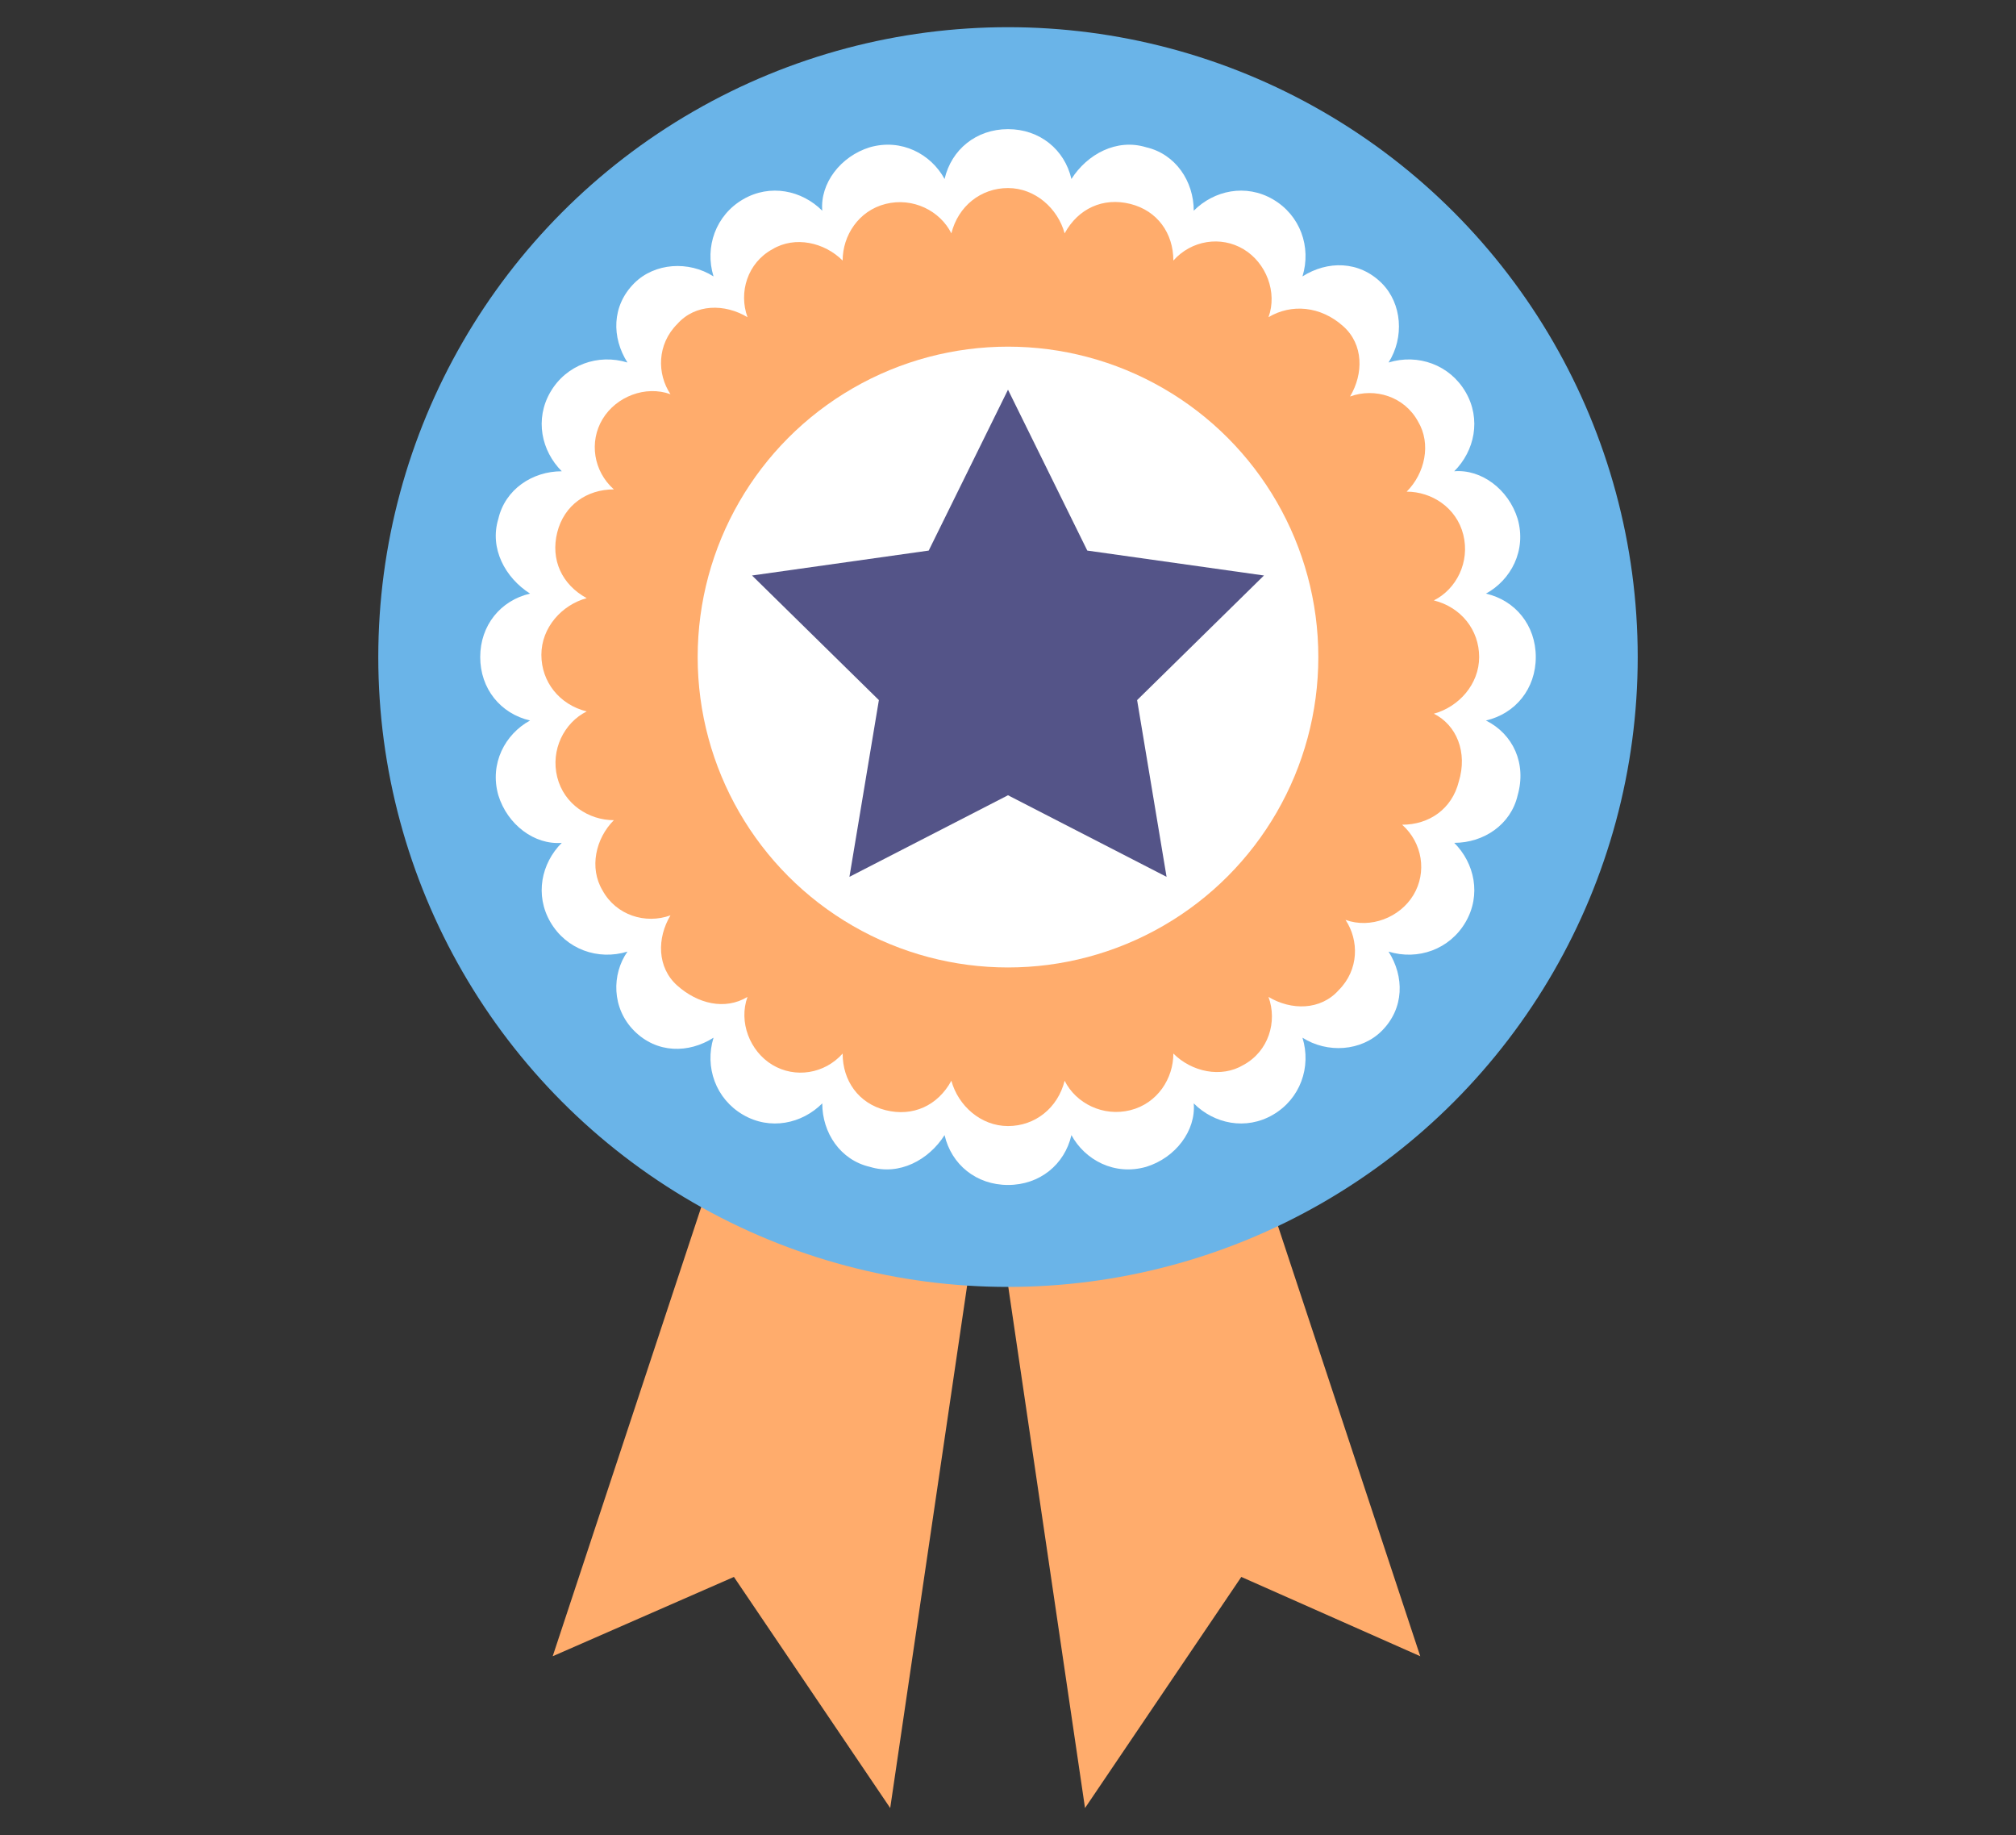
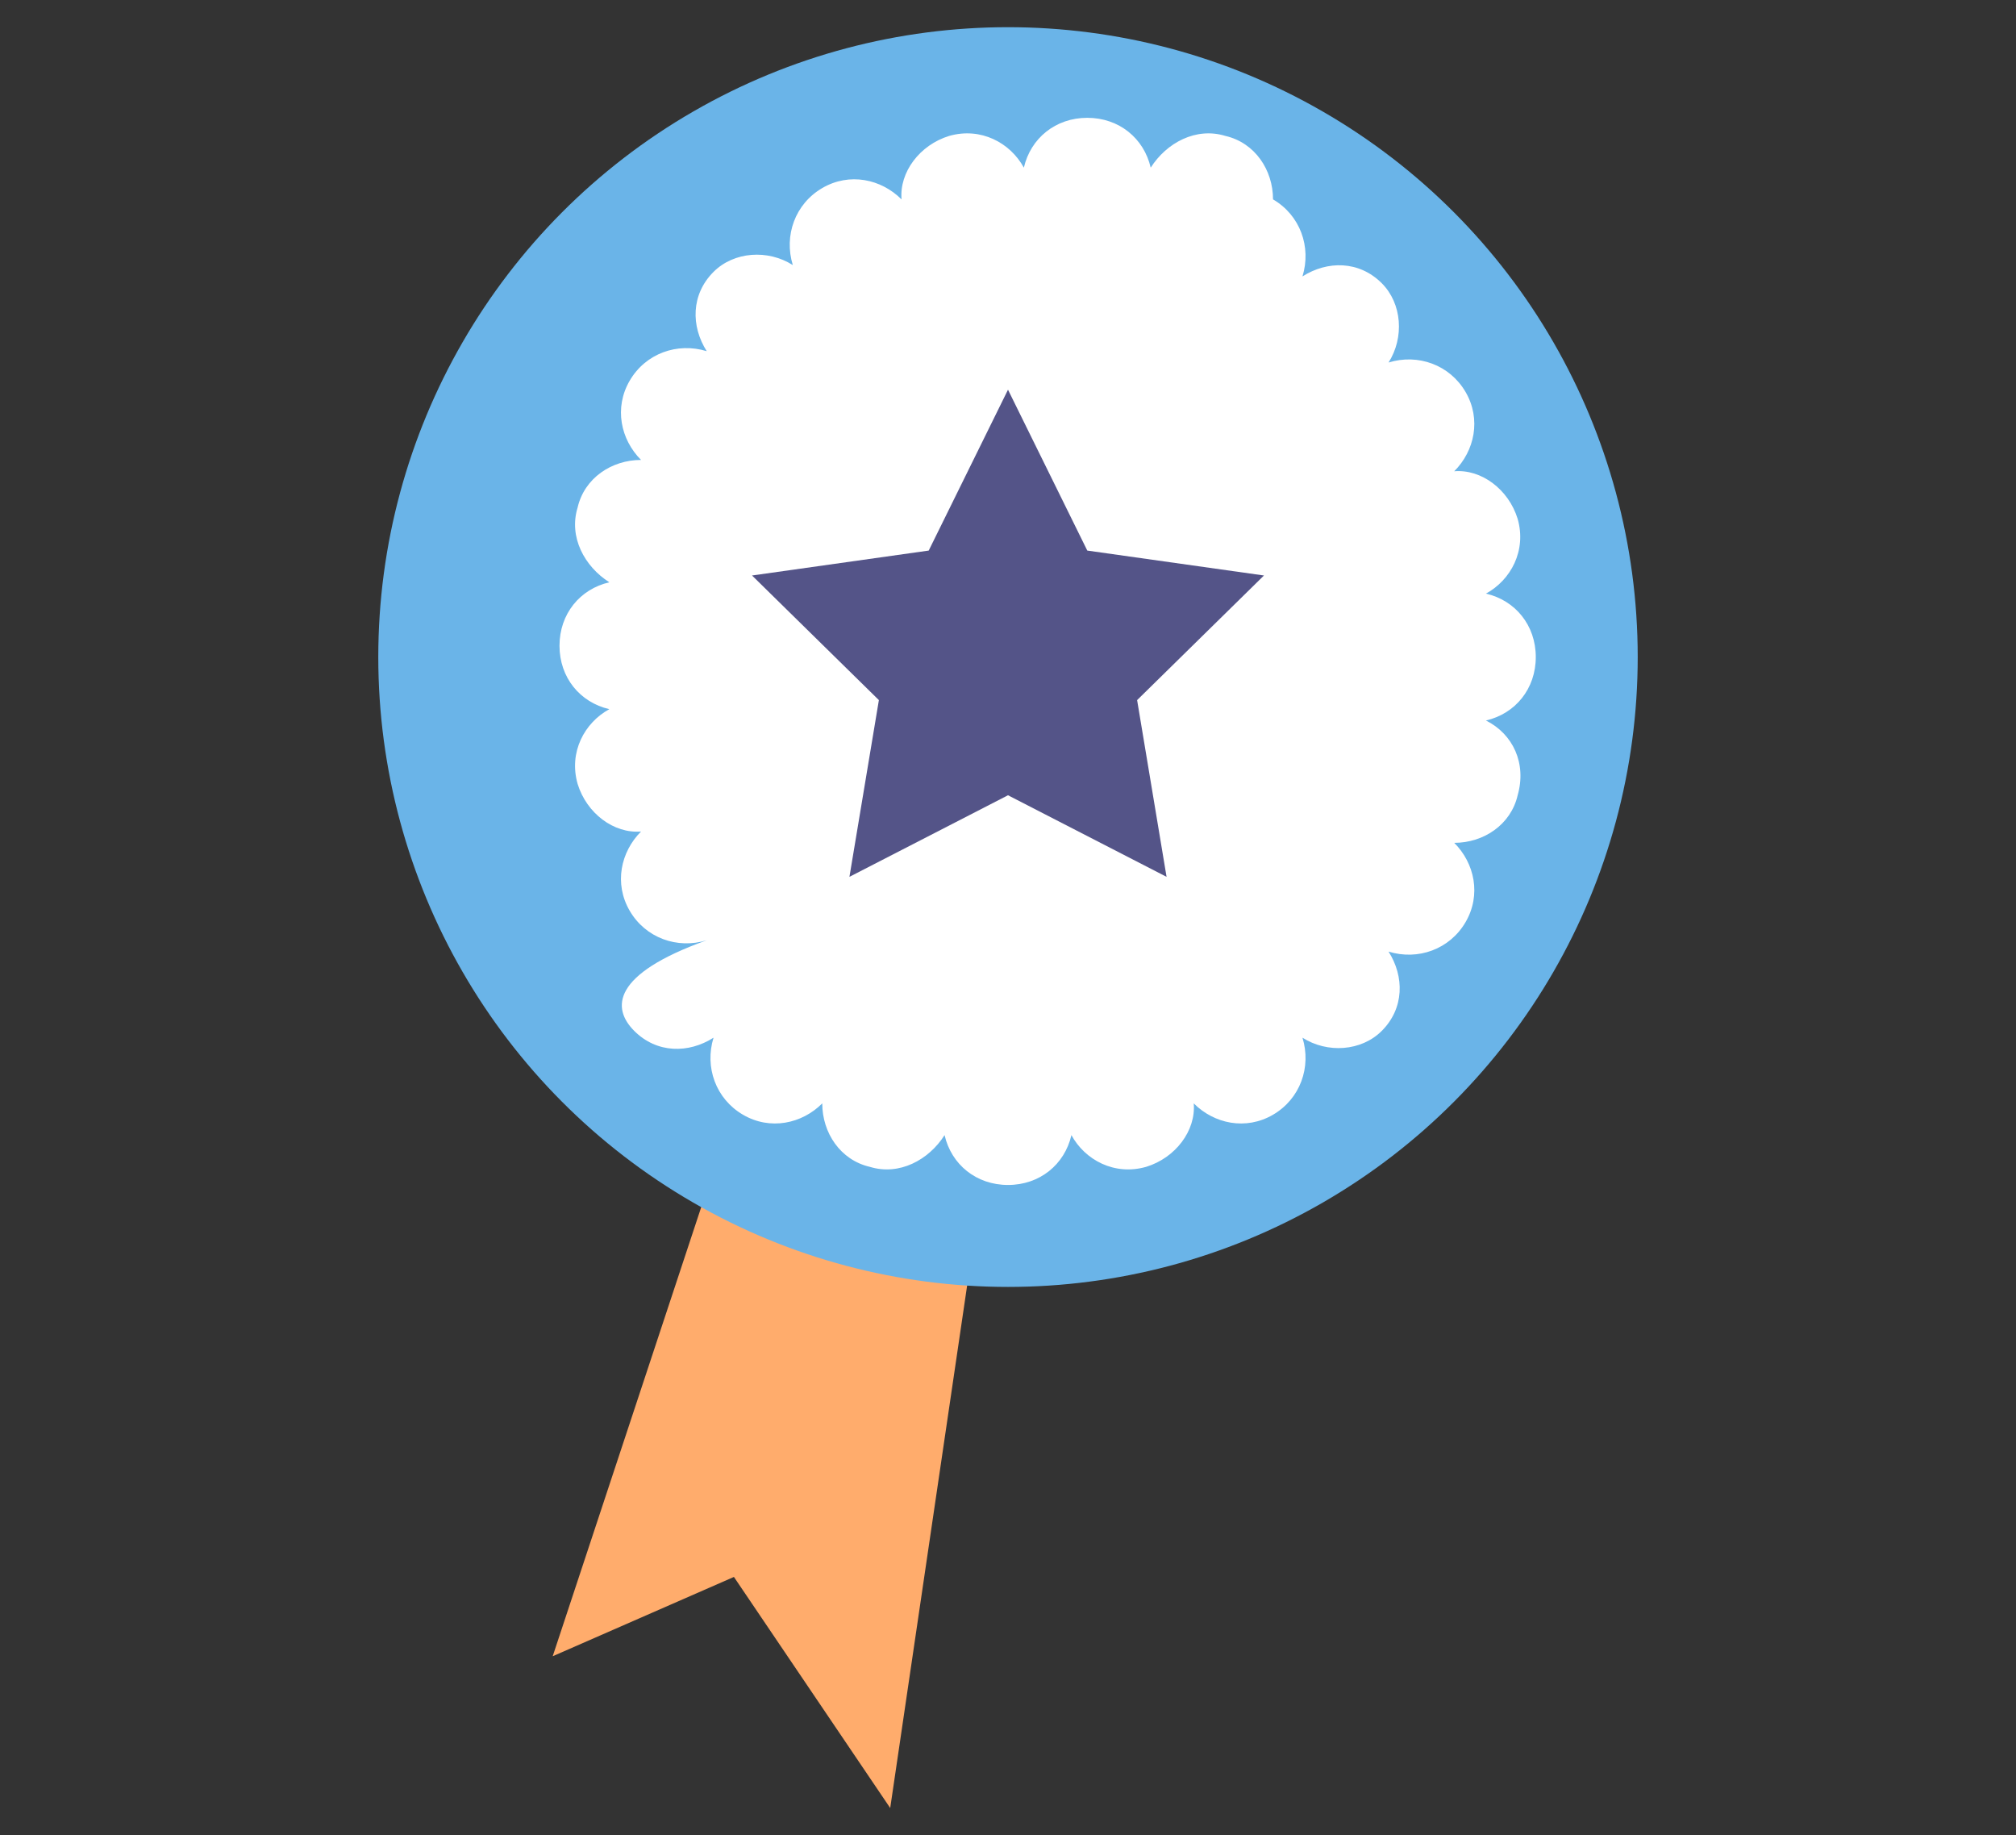
<svg xmlns="http://www.w3.org/2000/svg" version="1.1" id="レイヤー_1" x="0px" y="0px" viewBox="0 0 89 81" style="enable-background:new 0 0 89 81;" xml:space="preserve">
  <rect x="0" y="0" width="89" height="81" fill="#333333" stroke="none" />
  <style type="text/css">
	.st0{fill:#FFAC6C;}
	.st1{fill:#6AB4E8;}
	.st2{fill:#FFFFFF;}
	.st3{fill:#545488;}
</style>
  <g>
    <polygon class="st0" points="33.1,46.8 24.4,73.1 32.4,69.6 39.3,79.8 43.6,50.6  " />
-     <polygon class="st0" points="54,46.8 62.7,73.1 54.8,69.6 47.9,79.8 43.6,50.6  " />
    <circle class="st1" cx="44.5" cy="29" r="27.8" />
-     <path class="st2" d="M65.6,31.8c1.3-0.3,2.2-1.4,2.2-2.8c0-1.4-0.9-2.5-2.2-2.8c1.1-0.6,1.8-1.9,1.4-3.3c-0.4-1.3-1.6-2.2-2.8-2.1   c0.9-0.9,1.2-2.3,0.5-3.5c-0.7-1.2-2.1-1.7-3.4-1.3c0.7-1.1,0.6-2.6-0.3-3.5c-1-1-2.4-1-3.5-0.3c0.4-1.3-0.1-2.7-1.3-3.4   c-1.2-0.7-2.6-0.4-3.5,0.5c0-1.3-0.8-2.5-2.1-2.8c-1.3-0.4-2.6,0.3-3.3,1.4c-0.3-1.3-1.4-2.2-2.8-2.2c-1.4,0-2.5,0.9-2.8,2.2   c-0.6-1.1-1.9-1.8-3.3-1.4c-1.3,0.4-2.2,1.6-2.1,2.8c-0.9-0.9-2.3-1.2-3.5-0.5c-1.2,0.7-1.7,2.1-1.3,3.4c-1.1-0.7-2.6-0.6-3.5,0.3   c-1,1-1,2.4-0.3,3.5c-1.3-0.4-2.7,0.1-3.4,1.3c-0.7,1.2-0.4,2.6,0.5,3.5c-1.3,0-2.5,0.8-2.8,2.1c-0.4,1.3,0.3,2.6,1.4,3.3   c-1.3,0.3-2.2,1.4-2.2,2.8c0,1.4,0.9,2.5,2.2,2.8c-1.1,0.6-1.8,1.9-1.4,3.3c0.4,1.3,1.6,2.2,2.8,2.1c-0.9,0.9-1.2,2.3-0.5,3.5   c0.7,1.2,2.1,1.7,3.4,1.3C27,43,27,44.5,28,45.5c1,1,2.4,1,3.5,0.3c-0.4,1.3,0.1,2.7,1.3,3.4c1.2,0.7,2.6,0.4,3.5-0.5   c0,1.3,0.8,2.5,2.1,2.8c1.3,0.4,2.6-0.3,3.3-1.4c0.3,1.3,1.4,2.2,2.8,2.2c1.4,0,2.5-0.9,2.8-2.2c0.6,1.1,1.9,1.8,3.3,1.4   c1.3-0.4,2.2-1.6,2.1-2.8c0.9,0.9,2.3,1.2,3.5,0.5c1.2-0.7,1.7-2.1,1.3-3.4c1.1,0.7,2.6,0.6,3.5-0.3c1-1,1-2.4,0.3-3.5   c1.3,0.4,2.7-0.1,3.4-1.3c0.7-1.2,0.4-2.6-0.5-3.5c1.3,0,2.5-0.8,2.8-2.1C67.4,33.7,66.8,32.4,65.6,31.8z" />
-     <path class="st0" d="M63.3,31.5c1.1-0.3,2-1.3,2-2.5c0-1.2-0.8-2.2-2-2.5c1-0.5,1.6-1.7,1.3-2.9c-0.3-1.2-1.4-1.9-2.5-1.9   c0.8-0.8,1.1-2.1,0.5-3.1c-0.6-1.1-1.9-1.5-3-1.1c0.6-1,0.6-2.3-0.3-3.1C58.3,13.5,57,13.4,56,14c0.4-1.1-0.1-2.4-1.1-3   c-1-0.6-2.3-0.4-3.1,0.5c0-1.2-0.7-2.2-1.9-2.5c-1.2-0.3-2.3,0.2-2.9,1.3c-0.3-1.1-1.3-2-2.5-2c-1.2,0-2.2,0.8-2.5,2   c-0.5-1-1.7-1.6-2.9-1.3c-1.2,0.3-1.9,1.4-1.9,2.5c-0.8-0.8-2.1-1.1-3.1-0.5c-1.1,0.6-1.5,1.9-1.1,3c-1-0.6-2.3-0.6-3.1,0.3   c-0.9,0.9-0.9,2.2-0.3,3.1c-1.1-0.4-2.4,0.1-3,1.1c-0.6,1-0.4,2.3,0.5,3.1c-1.2,0-2.2,0.7-2.5,1.9c-0.3,1.2,0.2,2.3,1.3,2.9   c-1.1,0.3-2,1.3-2,2.5c0,1.2,0.8,2.2,2,2.5c-1,0.5-1.6,1.7-1.3,2.9c0.3,1.2,1.4,1.9,2.5,1.9c-0.8,0.8-1.1,2.1-0.5,3.1   c0.6,1.1,1.9,1.5,3,1.1c-0.6,1-0.6,2.3,0.3,3.1S32,44.6,33,44c-0.4,1.1,0.1,2.4,1.1,3c1,0.6,2.3,0.4,3.1-0.5c0,1.2,0.7,2.2,1.9,2.5   c1.2,0.3,2.3-0.2,2.9-1.3c0.3,1.1,1.3,2,2.5,2c1.2,0,2.2-0.8,2.5-2c0.5,1,1.7,1.6,2.9,1.3c1.2-0.3,1.9-1.4,1.9-2.5   c0.8,0.8,2.1,1.1,3.1,0.5c1.1-0.6,1.5-1.9,1.1-3c1,0.6,2.3,0.6,3.1-0.3c0.9-0.9,0.9-2.2,0.3-3.1c1.1,0.4,2.4-0.1,3-1.1   c0.6-1,0.4-2.3-0.5-3.1c1.2,0,2.2-0.7,2.5-1.9C64.8,33.2,64.3,32,63.3,31.5z" />
+     <path class="st2" d="M65.6,31.8c1.3-0.3,2.2-1.4,2.2-2.8c0-1.4-0.9-2.5-2.2-2.8c1.1-0.6,1.8-1.9,1.4-3.3c-0.4-1.3-1.6-2.2-2.8-2.1   c0.9-0.9,1.2-2.3,0.5-3.5c-0.7-1.2-2.1-1.7-3.4-1.3c0.7-1.1,0.6-2.6-0.3-3.5c-1-1-2.4-1-3.5-0.3c0.4-1.3-0.1-2.7-1.3-3.4   c0-1.3-0.8-2.5-2.1-2.8c-1.3-0.4-2.6,0.3-3.3,1.4c-0.3-1.3-1.4-2.2-2.8-2.2c-1.4,0-2.5,0.9-2.8,2.2   c-0.6-1.1-1.9-1.8-3.3-1.4c-1.3,0.4-2.2,1.6-2.1,2.8c-0.9-0.9-2.3-1.2-3.5-0.5c-1.2,0.7-1.7,2.1-1.3,3.4c-1.1-0.7-2.6-0.6-3.5,0.3   c-1,1-1,2.4-0.3,3.5c-1.3-0.4-2.7,0.1-3.4,1.3c-0.7,1.2-0.4,2.6,0.5,3.5c-1.3,0-2.5,0.8-2.8,2.1c-0.4,1.3,0.3,2.6,1.4,3.3   c-1.3,0.3-2.2,1.4-2.2,2.8c0,1.4,0.9,2.5,2.2,2.8c-1.1,0.6-1.8,1.9-1.4,3.3c0.4,1.3,1.6,2.2,2.8,2.1c-0.9,0.9-1.2,2.3-0.5,3.5   c0.7,1.2,2.1,1.7,3.4,1.3C27,43,27,44.5,28,45.5c1,1,2.4,1,3.5,0.3c-0.4,1.3,0.1,2.7,1.3,3.4c1.2,0.7,2.6,0.4,3.5-0.5   c0,1.3,0.8,2.5,2.1,2.8c1.3,0.4,2.6-0.3,3.3-1.4c0.3,1.3,1.4,2.2,2.8,2.2c1.4,0,2.5-0.9,2.8-2.2c0.6,1.1,1.9,1.8,3.3,1.4   c1.3-0.4,2.2-1.6,2.1-2.8c0.9,0.9,2.3,1.2,3.5,0.5c1.2-0.7,1.7-2.1,1.3-3.4c1.1,0.7,2.6,0.6,3.5-0.3c1-1,1-2.4,0.3-3.5   c1.3,0.4,2.7-0.1,3.4-1.3c0.7-1.2,0.4-2.6-0.5-3.5c1.3,0,2.5-0.8,2.8-2.1C67.4,33.7,66.8,32.4,65.6,31.8z" />
    <circle class="st2" cx="44.5" cy="29" r="13.7" />
    <polygon class="st3" points="44.5,17.2 48,24.3 55.8,25.4 50.2,30.9 51.5,38.7 44.5,35.1 37.5,38.7 38.8,30.9 33.2,25.4 41,24.3     " />
  </g>
</svg>